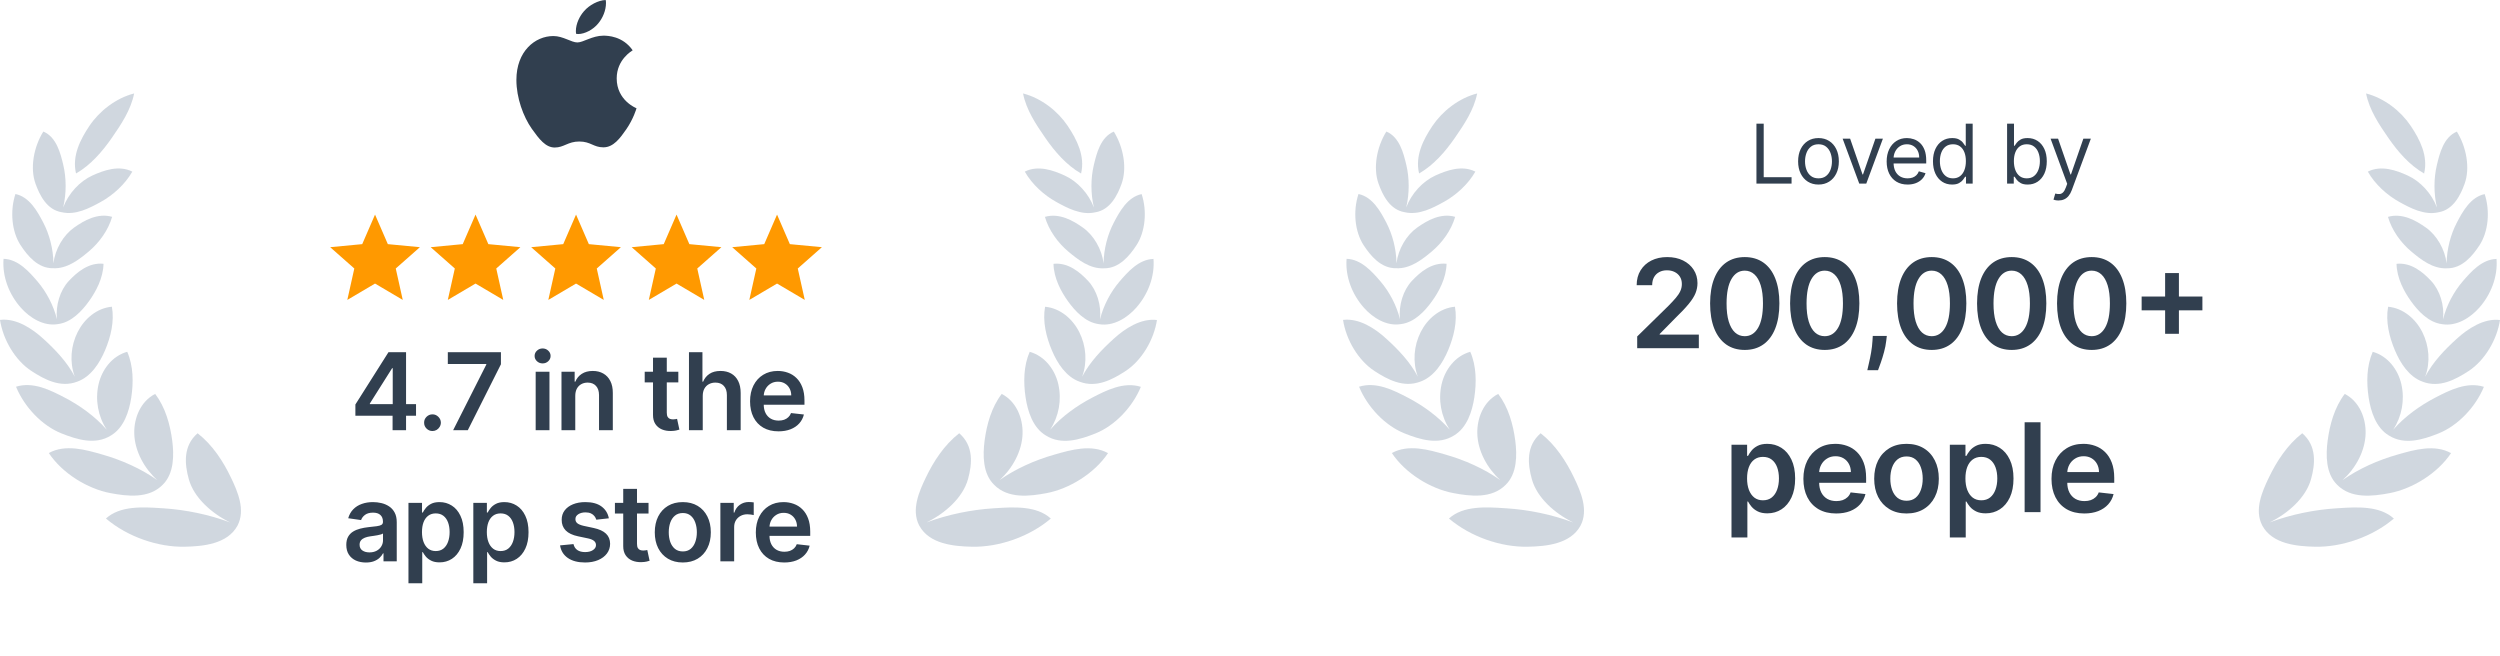
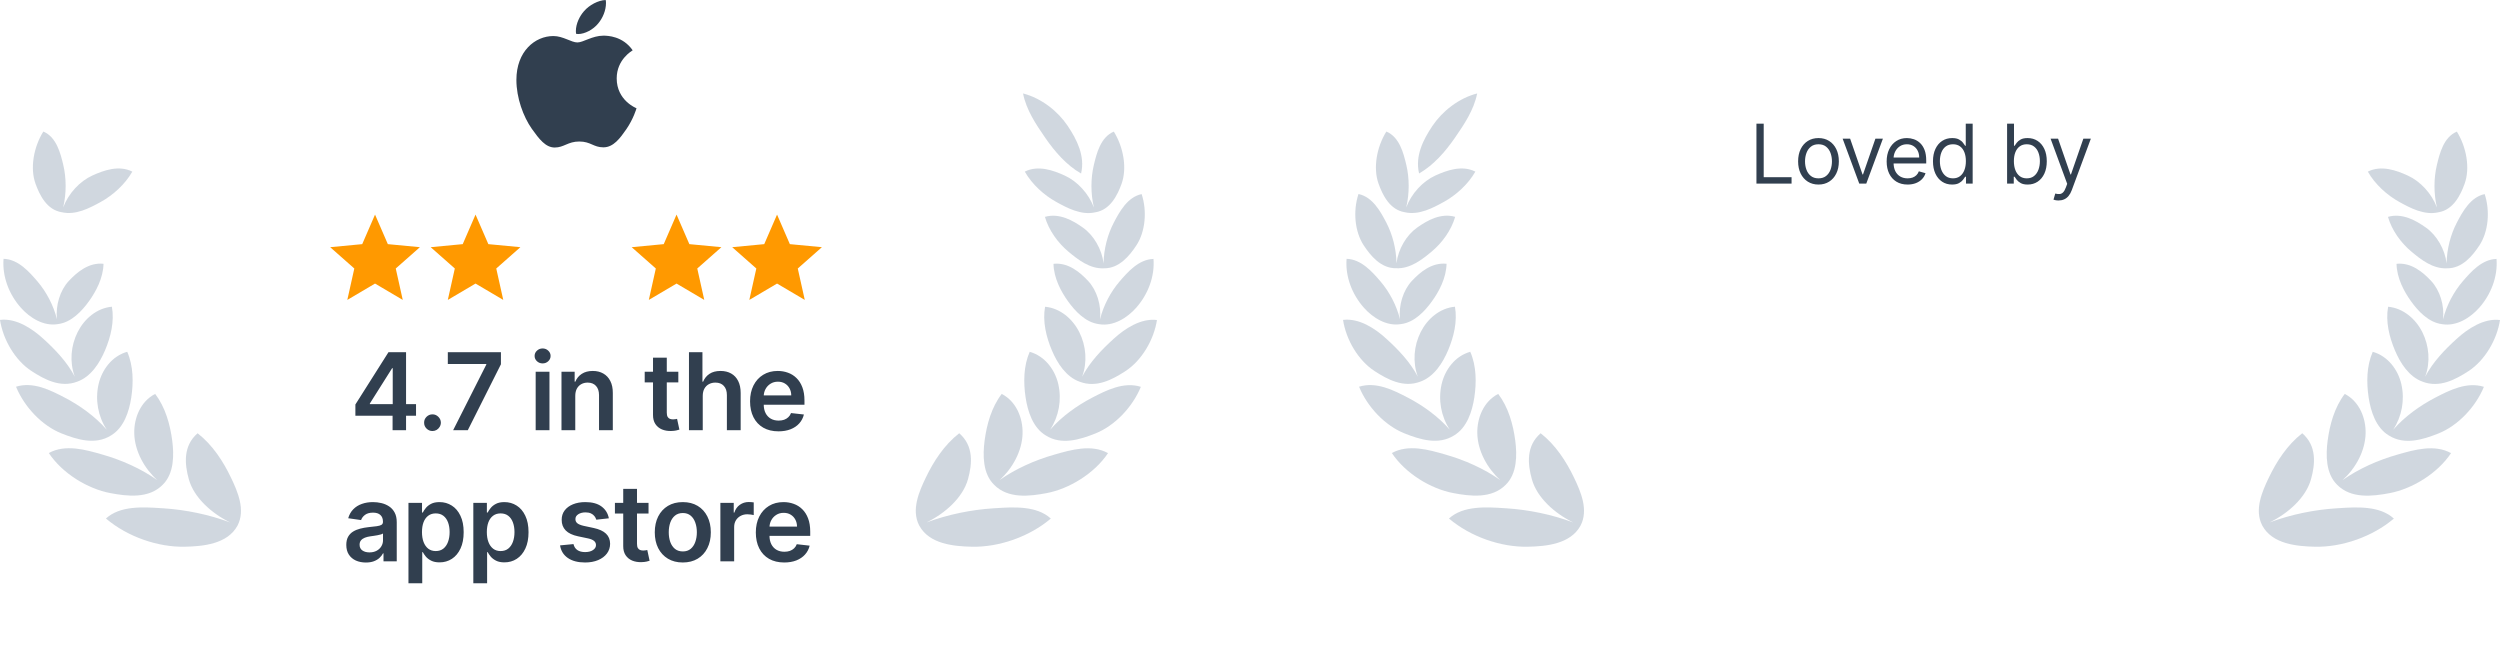
<svg xmlns="http://www.w3.org/2000/svg" width="305" height="80" viewBox="0 0 305 80" fill="none">
  <g opacity="0.48">
    <path d="M173.127 21.164C172.612 19.006 173.663 16.993 174.757 15.361C175.962 13.565 177.972 11.973 180.216 11.4C179.809 13.437 178.62 15.193 177.476 16.845C176.34 18.486 174.907 20.147 173.127 21.164Z" fill="#9DACBD" />
    <path d="M171.56 25.305C171.962 23.596 171.953 21.724 171.571 20.121C171.235 18.712 170.746 16.72 169.136 16.048C167.966 17.924 167.496 20.48 168.178 22.395C168.671 23.78 169.557 25.611 171.396 25.894C173.083 26.283 174.789 25.383 176.137 24.64C177.635 23.814 179.103 22.5 179.994 20.937C178.359 20.111 176.496 20.782 175.095 21.424C173.584 22.116 172.196 23.601 171.56 25.305Z" fill="#9DACBD" />
    <path d="M166.365 29.918C167.195 31.183 168.479 32.769 170.351 32.724C172.053 32.809 173.524 31.647 174.682 30.677C175.93 29.633 177.056 28.106 177.531 26.455C175.79 25.948 174.123 26.887 172.88 27.772C171.581 28.696 170.583 30.388 170.369 32.125C170.352 30.385 169.881 28.587 169.122 27.139C168.428 25.816 167.46 24.026 165.734 23.669C165.054 25.728 165.271 28.249 166.365 29.918Z" fill="#9DACBD" />
    <path d="M170.905 39.542C169.167 39.833 167.472 38.768 166.372 37.516C164.955 35.904 164.111 33.741 164.283 31.576C166.068 31.622 167.42 33.164 168.419 34.331C169.495 35.588 170.377 37.241 170.8 38.946C170.614 37.247 171.185 35.411 172.244 34.277C173.266 33.183 174.698 31.99 176.48 32.181C176.442 33.905 175.578 35.547 174.687 36.776C173.857 37.922 172.577 39.34 170.905 39.542Z" fill="#9DACBD" />
    <path d="M167.695 45.268C169.295 46.31 171.236 47.341 173.276 46.561C174.949 45.969 176.013 44.284 176.667 42.738C177.36 41.1 177.823 39.212 177.503 37.419C175.664 37.582 174.139 38.897 173.329 40.503C172.483 42.182 172.32 44.181 172.971 45.941C172.01 44.13 170.605 42.665 169.116 41.311C167.763 40.08 165.814 38.784 163.851 39.028C164.224 41.455 165.705 43.973 167.695 45.268Z" fill="#9DACBD" />
    <path d="M177.397 53.122C178.972 52.181 179.606 50.2 179.865 48.503C180.144 46.672 180.132 44.654 179.372 42.917C177.545 43.427 176.291 45.072 175.877 46.873C175.439 48.775 175.808 50.803 176.873 52.423C175.458 50.8 173.577 49.46 171.774 48.521C170.033 47.613 167.897 46.519 165.806 47.18C166.814 49.641 168.971 51.932 171.362 52.879C173.213 53.613 175.466 54.339 177.397 53.122Z" fill="#9DACBD" />
    <path d="M184.863 53.759C185.094 55.526 185.087 57.767 183.715 59.127C182.001 60.882 179.348 60.543 177.302 60.157C174.555 59.639 171.463 57.765 169.806 55.27C171.83 54.156 174.305 54.869 176.309 55.446L176.424 55.479C178.66 56.122 181.044 57.159 183.038 58.575C181.447 57.138 180.288 55.028 180.231 52.901C180.18 50.999 181.005 48.964 182.782 48.057C184.022 49.685 184.603 51.775 184.863 53.759Z" fill="#9DACBD" />
    <path d="M192.824 64.13C193.834 62.207 192.833 59.95 192.036 58.282C191.093 56.31 189.804 54.3 187.961 52.857C186.19 54.383 186.359 56.566 186.885 58.463C187.511 60.719 189.681 62.642 191.928 63.738C189.325 62.768 186.483 62.185 183.779 62.013L183.505 61.996C181.333 61.854 178.505 61.67 176.774 63.26C179.392 65.484 183.109 66.768 186.385 66.701C188.581 66.657 191.593 66.397 192.824 64.13Z" fill="#9DACBD" />
  </g>
  <path d="M214.286 22.4V15.088H215.172V21.615H218.571V22.4H214.286ZM221.855 22.515C221.36 22.515 220.926 22.397 220.552 22.161C220.181 21.925 219.89 21.596 219.681 21.172C219.474 20.748 219.37 20.253 219.37 19.687C219.37 19.115 219.474 18.617 219.681 18.191C219.89 17.764 220.181 17.433 220.552 17.198C220.926 16.962 221.36 16.844 221.855 16.844C222.35 16.844 222.784 16.962 223.155 17.198C223.529 17.433 223.819 17.764 224.026 18.191C224.236 18.617 224.34 19.115 224.34 19.687C224.34 20.253 224.236 20.748 224.026 21.172C223.819 21.596 223.529 21.925 223.155 22.161C222.784 22.397 222.35 22.515 221.855 22.515ZM221.855 21.758C222.231 21.758 222.541 21.661 222.784 21.468C223.026 21.276 223.206 21.022 223.323 20.708C223.439 20.394 223.498 20.053 223.498 19.687C223.498 19.32 223.439 18.979 223.323 18.662C223.206 18.345 223.026 18.089 222.784 17.894C222.541 17.699 222.231 17.601 221.855 17.601C221.479 17.601 221.17 17.699 220.927 17.894C220.684 18.089 220.504 18.345 220.388 18.662C220.271 18.979 220.213 19.32 220.213 19.687C220.213 20.053 220.271 20.394 220.388 20.708C220.504 21.022 220.684 21.276 220.927 21.468C221.17 21.661 221.479 21.758 221.855 21.758ZM229.714 16.916L227.686 22.4H226.829L224.801 16.916H225.715L227.229 21.286H227.286L228.8 16.916H229.714ZM232.728 22.515C232.2 22.515 231.744 22.398 231.361 22.165C230.98 21.929 230.686 21.601 230.479 21.179C230.274 20.756 230.172 20.263 230.172 19.701C230.172 19.139 230.274 18.644 230.479 18.215C230.686 17.785 230.974 17.449 231.343 17.209C231.714 16.966 232.148 16.844 232.643 16.844C232.928 16.844 233.211 16.892 233.489 16.987C233.768 17.082 234.021 17.237 234.25 17.451C234.478 17.663 234.66 17.944 234.796 18.294C234.932 18.644 234.999 19.075 234.999 19.587V19.944H230.772V19.215H234.142C234.142 18.906 234.081 18.63 233.957 18.387C233.835 18.144 233.662 17.953 233.435 17.812C233.212 17.672 232.947 17.601 232.643 17.601C232.307 17.601 232.017 17.685 231.772 17.851C231.529 18.015 231.342 18.23 231.211 18.494C231.08 18.758 231.015 19.041 231.015 19.344V19.829C231.015 20.244 231.086 20.595 231.229 20.883C231.374 21.169 231.575 21.386 231.832 21.536C232.089 21.684 232.388 21.758 232.728 21.758C232.95 21.758 233.15 21.727 233.328 21.665C233.509 21.601 233.665 21.505 233.796 21.379C233.927 21.251 234.028 21.091 234.1 20.901L234.914 21.129C234.828 21.405 234.684 21.648 234.482 21.858C234.279 22.065 234.029 22.227 233.732 22.343C233.434 22.457 233.1 22.515 232.728 22.515ZM238.151 22.515C237.694 22.515 237.291 22.399 236.941 22.168C236.591 21.935 236.317 21.607 236.119 21.183C235.922 20.757 235.823 20.253 235.823 19.672C235.823 19.096 235.922 18.596 236.119 18.173C236.317 17.749 236.592 17.422 236.944 17.191C237.297 16.96 237.704 16.844 238.166 16.844C238.523 16.844 238.805 16.904 239.012 17.023C239.221 17.14 239.381 17.273 239.49 17.423C239.602 17.57 239.689 17.692 239.751 17.787H239.822V15.088H240.665V22.4H239.851V21.558H239.751C239.689 21.658 239.601 21.784 239.487 21.936C239.372 22.086 239.209 22.221 238.997 22.34C238.786 22.456 238.504 22.515 238.151 22.515ZM238.265 21.758C238.604 21.758 238.889 21.67 239.122 21.493C239.356 21.315 239.533 21.069 239.655 20.754C239.776 20.438 239.837 20.072 239.837 19.658C239.837 19.249 239.777 18.89 239.658 18.583C239.539 18.274 239.363 18.033 239.13 17.862C238.896 17.688 238.608 17.601 238.265 17.601C237.908 17.601 237.611 17.693 237.373 17.876C237.137 18.057 236.96 18.304 236.841 18.615C236.724 18.925 236.666 19.272 236.666 19.658C236.666 20.049 236.725 20.403 236.844 20.722C236.966 21.039 237.144 21.291 237.38 21.479C237.618 21.665 237.913 21.758 238.265 21.758ZM244.865 22.4V15.088H245.708V17.787H245.78C245.841 17.692 245.927 17.57 246.037 17.423C246.149 17.273 246.308 17.14 246.515 17.023C246.725 16.904 247.008 16.844 247.365 16.844C247.827 16.844 248.234 16.96 248.586 17.191C248.938 17.422 249.213 17.749 249.411 18.173C249.609 18.596 249.707 19.096 249.707 19.672C249.707 20.253 249.609 20.757 249.411 21.183C249.213 21.607 248.94 21.935 248.59 22.168C248.24 22.399 247.836 22.515 247.379 22.515C247.027 22.515 246.745 22.456 246.533 22.34C246.321 22.221 246.158 22.086 246.044 21.936C245.93 21.784 245.841 21.658 245.78 21.558H245.68V22.4H244.865ZM245.694 19.658C245.694 20.072 245.755 20.438 245.876 20.754C245.997 21.069 246.175 21.315 246.408 21.493C246.641 21.67 246.927 21.758 247.265 21.758C247.617 21.758 247.911 21.665 248.147 21.479C248.385 21.291 248.564 21.039 248.683 20.722C248.804 20.403 248.865 20.049 248.865 19.658C248.865 19.272 248.805 18.925 248.686 18.615C248.57 18.304 248.392 18.057 248.154 17.876C247.918 17.693 247.622 17.601 247.265 17.601C246.922 17.601 246.634 17.688 246.401 17.862C246.168 18.033 245.991 18.274 245.872 18.583C245.753 18.89 245.694 19.249 245.694 19.658ZM251.142 24.457C250.999 24.457 250.871 24.445 250.76 24.421C250.648 24.4 250.57 24.379 250.527 24.357L250.742 23.614C250.946 23.667 251.127 23.686 251.284 23.672C251.442 23.657 251.581 23.587 251.702 23.461C251.826 23.337 251.939 23.136 252.041 22.857L252.199 22.429L250.17 16.916H251.085L252.599 21.286H252.656L254.17 16.916H255.084L252.756 23.2C252.651 23.483 252.521 23.718 252.366 23.904C252.212 24.092 252.032 24.231 251.827 24.321C251.625 24.412 251.396 24.457 251.142 24.457Z" fill="#313F4F" />
-   <path d="M199.738 42.483V41.048L203.547 37.315C203.911 36.947 204.214 36.62 204.457 36.334C204.7 36.049 204.882 35.772 205.003 35.504C205.125 35.236 205.186 34.951 205.186 34.647C205.186 34.301 205.107 34.005 204.95 33.758C204.793 33.508 204.577 33.315 204.302 33.18C204.027 33.044 203.714 32.976 203.364 32.976C203.004 32.976 202.688 33.051 202.416 33.201C202.145 33.347 201.934 33.556 201.784 33.828C201.638 34.099 201.565 34.422 201.565 34.797H199.674C199.674 34.101 199.833 33.496 200.151 32.981C200.469 32.467 200.906 32.069 201.463 31.787C202.024 31.505 202.666 31.364 203.391 31.364C204.127 31.364 204.773 31.501 205.33 31.776C205.887 32.051 206.319 32.428 206.626 32.907C206.937 33.385 207.092 33.931 207.092 34.545C207.092 34.956 207.014 35.36 206.857 35.756C206.7 36.152 206.423 36.592 206.026 37.074C205.634 37.556 205.082 38.139 204.371 38.825L202.481 40.748V40.823H207.258V42.483H199.738ZM212.859 42.692C211.977 42.692 211.22 42.469 210.588 42.023C209.96 41.573 209.476 40.925 209.137 40.078C208.801 39.228 208.633 38.205 208.633 37.009C208.637 35.813 208.806 34.795 209.142 33.956C209.481 33.114 209.965 32.471 210.593 32.028C211.225 31.585 211.981 31.364 212.859 31.364C213.737 31.364 214.493 31.585 215.125 32.028C215.757 32.471 216.241 33.114 216.576 33.956C216.915 34.799 217.085 35.817 217.085 37.009C217.085 38.209 216.915 39.234 216.576 40.084C216.241 40.93 215.757 41.576 215.125 42.023C214.496 42.469 213.741 42.692 212.859 42.692ZM212.859 41.016C213.545 41.016 214.086 40.678 214.482 40.003C214.882 39.325 215.082 38.327 215.082 37.009C215.082 36.138 214.991 35.406 214.809 34.813C214.627 34.221 214.369 33.774 214.037 33.474C213.705 33.171 213.313 33.019 212.859 33.019C212.177 33.019 211.638 33.358 211.242 34.037C210.845 34.712 210.645 35.702 210.642 37.009C210.638 37.884 210.726 38.62 210.904 39.216C211.086 39.812 211.343 40.262 211.675 40.566C212.007 40.866 212.402 41.016 212.859 41.016ZM222.617 42.692C221.736 42.692 220.979 42.469 220.347 42.023C219.718 41.573 219.234 40.925 218.895 40.078C218.559 39.228 218.392 38.205 218.392 37.009C218.395 35.813 218.565 34.795 218.9 33.956C219.24 33.114 219.723 32.471 220.352 32.028C220.984 31.585 221.739 31.364 222.617 31.364C223.496 31.364 224.251 31.585 224.883 32.028C225.515 32.471 225.999 33.114 226.335 33.956C226.674 34.799 226.843 35.817 226.843 37.009C226.843 38.209 226.674 39.234 226.335 40.084C225.999 40.93 225.515 41.576 224.883 42.023C224.255 42.469 223.499 42.692 222.617 42.692ZM222.617 41.016C223.303 41.016 223.844 40.678 224.24 40.003C224.64 39.325 224.84 38.327 224.84 37.009C224.84 36.138 224.749 35.406 224.567 34.813C224.385 34.221 224.128 33.774 223.796 33.474C223.464 33.171 223.071 33.019 222.617 33.019C221.935 33.019 221.396 33.358 221 34.037C220.604 34.712 220.404 35.702 220.4 37.009C220.396 37.884 220.484 38.62 220.663 39.216C220.845 39.812 221.102 40.262 221.434 40.566C221.766 40.866 222.16 41.016 222.617 41.016ZM230.192 40.983L230.122 41.573C230.072 42.023 229.983 42.48 229.855 42.944C229.73 43.411 229.597 43.842 229.458 44.235C229.319 44.627 229.206 44.936 229.121 45.161H227.814C227.864 44.943 227.932 44.647 228.017 44.272C228.107 43.897 228.192 43.476 228.274 43.008C228.357 42.54 228.412 42.065 228.441 41.583L228.478 40.983H230.192ZM235.668 42.692C234.786 42.692 234.029 42.469 233.397 42.023C232.769 41.573 232.285 40.925 231.946 40.078C231.61 39.228 231.442 38.205 231.442 37.009C231.446 35.813 231.615 34.795 231.951 33.956C232.29 33.114 232.774 32.471 233.403 32.028C234.035 31.585 234.79 31.364 235.668 31.364C236.547 31.364 237.302 31.585 237.934 32.028C238.566 32.471 239.05 33.114 239.385 33.956C239.724 34.799 239.894 35.817 239.894 37.009C239.894 38.209 239.724 39.234 239.385 40.084C239.05 40.93 238.566 41.576 237.934 42.023C237.305 42.469 236.55 42.692 235.668 42.692ZM235.668 41.016C236.354 41.016 236.895 40.678 237.291 40.003C237.691 39.325 237.891 38.327 237.891 37.009C237.891 36.138 237.8 35.406 237.618 34.813C237.436 34.221 237.179 33.774 236.846 33.474C236.514 33.171 236.122 33.019 235.668 33.019C234.986 33.019 234.447 33.358 234.051 34.037C233.654 34.712 233.454 35.702 233.451 37.009C233.447 37.884 233.535 38.62 233.713 39.216C233.895 39.812 234.152 40.262 234.484 40.566C234.817 40.866 235.211 41.016 235.668 41.016ZM245.427 42.692C244.545 42.692 243.788 42.469 243.156 42.023C242.527 41.573 242.043 40.925 241.704 40.078C241.368 39.228 241.201 38.205 241.201 37.009C241.204 35.813 241.374 34.795 241.709 33.956C242.049 33.114 242.532 32.471 243.161 32.028C243.793 31.585 244.548 31.364 245.427 31.364C246.305 31.364 247.06 31.585 247.692 32.028C248.324 32.471 248.808 33.114 249.144 33.956C249.483 34.799 249.652 35.817 249.652 37.009C249.652 38.209 249.483 39.234 249.144 40.084C248.808 40.93 248.324 41.576 247.692 42.023C247.064 42.469 246.309 42.692 245.427 42.692ZM245.427 41.016C246.112 41.016 246.653 40.678 247.049 40.003C247.449 39.325 247.649 38.327 247.649 37.009C247.649 36.138 247.558 35.406 247.376 34.813C247.194 34.221 246.937 33.774 246.605 33.474C246.273 33.171 245.88 33.019 245.427 33.019C244.745 33.019 244.205 33.358 243.809 34.037C243.413 34.712 243.213 35.702 243.209 37.009C243.206 37.884 243.293 38.62 243.472 39.216C243.654 39.812 243.911 40.262 244.243 40.566C244.575 40.866 244.969 41.016 245.427 41.016ZM255.185 42.692C254.303 42.692 253.546 42.469 252.914 42.023C252.286 41.573 251.802 40.925 251.462 40.078C251.127 39.228 250.959 38.205 250.959 37.009C250.963 35.813 251.132 34.795 251.468 33.956C251.807 33.114 252.291 32.471 252.919 32.028C253.551 31.585 254.307 31.364 255.185 31.364C256.063 31.364 256.819 31.585 257.451 32.028C258.083 32.471 258.566 33.114 258.902 33.956C259.241 34.799 259.411 35.817 259.411 37.009C259.411 38.209 259.241 39.234 258.902 40.084C258.566 40.93 258.083 41.576 257.451 42.023C256.822 42.469 256.067 42.692 255.185 42.692ZM255.185 41.016C255.871 41.016 256.411 40.678 256.808 40.003C257.208 39.325 257.408 38.327 257.408 37.009C257.408 36.138 257.317 35.406 257.135 34.813C256.952 34.221 256.695 33.774 256.363 33.474C256.031 33.171 255.638 33.019 255.185 33.019C254.503 33.019 253.964 33.358 253.567 34.037C253.171 34.712 252.971 35.702 252.968 37.009C252.964 37.884 253.051 38.62 253.23 39.216C253.412 39.812 253.669 40.262 254.001 40.566C254.333 40.866 254.728 41.016 255.185 41.016ZM264.145 40.726V33.313H265.827V40.726H264.145ZM261.28 37.861V36.179H268.693V37.861H261.28ZM211.242 65.568V54.256H213.148V55.617H213.261C213.361 55.417 213.502 55.204 213.684 54.979C213.866 54.751 214.112 54.556 214.423 54.395C214.734 54.231 215.13 54.149 215.612 54.149C216.248 54.149 216.821 54.312 217.331 54.636C217.846 54.958 218.253 55.435 218.553 56.067C218.856 56.695 219.008 57.466 219.008 58.38C219.008 59.284 218.86 60.051 218.563 60.684C218.267 61.316 217.863 61.798 217.353 62.13C216.842 62.462 216.264 62.628 215.617 62.628C215.146 62.628 214.755 62.549 214.444 62.392C214.134 62.235 213.884 62.046 213.695 61.824C213.509 61.599 213.364 61.387 213.261 61.187H213.18V65.568H211.242ZM213.143 58.37C213.143 58.902 213.218 59.368 213.368 59.768C213.521 60.167 213.741 60.48 214.027 60.705C214.316 60.926 214.666 61.037 215.076 61.037C215.505 61.037 215.864 60.923 216.153 60.694C216.442 60.462 216.66 60.146 216.807 59.746C216.956 59.343 217.031 58.884 217.031 58.37C217.031 57.859 216.958 57.406 216.812 57.009C216.665 56.613 216.448 56.302 216.158 56.077C215.869 55.852 215.509 55.74 215.076 55.74C214.662 55.74 214.311 55.849 214.021 56.067C213.732 56.284 213.513 56.59 213.363 56.983C213.216 57.375 213.143 57.838 213.143 58.37ZM224.009 62.644C223.184 62.644 222.472 62.472 221.872 62.13C221.275 61.783 220.816 61.294 220.495 60.662C220.174 60.026 220.013 59.278 220.013 58.418C220.013 57.572 220.174 56.829 220.495 56.19C220.82 55.547 221.274 55.047 221.856 54.69C222.438 54.329 223.121 54.149 223.907 54.149C224.414 54.149 224.892 54.231 225.342 54.395C225.796 54.556 226.196 54.806 226.542 55.145C226.892 55.484 227.167 55.917 227.367 56.441C227.567 56.963 227.667 57.584 227.667 58.305V58.9H220.924V57.593H225.808C225.805 57.222 225.724 56.891 225.567 56.602C225.41 56.309 225.191 56.079 224.909 55.911C224.63 55.743 224.305 55.66 223.934 55.66C223.537 55.66 223.189 55.756 222.889 55.949C222.589 56.138 222.355 56.388 222.188 56.699C222.023 57.006 221.939 57.343 221.936 57.711V58.852C221.936 59.33 222.023 59.741 222.198 60.084C222.373 60.423 222.618 60.684 222.932 60.866C223.246 61.044 223.614 61.133 224.036 61.133C224.318 61.133 224.573 61.094 224.801 61.016C225.03 60.934 225.228 60.814 225.396 60.657C225.564 60.5 225.691 60.305 225.776 60.073L227.587 60.276C227.472 60.755 227.255 61.173 226.933 61.53C226.615 61.883 226.208 62.158 225.712 62.355C225.216 62.547 224.648 62.644 224.009 62.644ZM232.594 62.644C231.791 62.644 231.094 62.467 230.505 62.114C229.916 61.76 229.459 61.266 229.134 60.63C228.813 59.994 228.652 59.252 228.652 58.402C228.652 57.552 228.813 56.807 229.134 56.168C229.459 55.529 229.916 55.033 230.505 54.679C231.094 54.326 231.791 54.149 232.594 54.149C233.398 54.149 234.094 54.326 234.683 54.679C235.272 55.033 235.727 55.529 236.049 56.168C236.374 56.807 236.536 57.552 236.536 58.402C236.536 59.252 236.374 59.994 236.049 60.63C235.727 61.266 235.272 61.76 234.683 62.114C234.094 62.467 233.398 62.644 232.594 62.644ZM232.605 61.091C233.04 61.091 233.405 60.971 233.697 60.732C233.99 60.489 234.208 60.164 234.351 59.757C234.497 59.35 234.571 58.896 234.571 58.397C234.571 57.893 234.497 57.438 234.351 57.031C234.208 56.62 233.99 56.293 233.697 56.05C233.405 55.808 233.04 55.686 232.605 55.686C232.159 55.686 231.787 55.808 231.491 56.05C231.198 56.293 230.978 56.62 230.832 57.031C230.689 57.438 230.618 57.893 230.618 58.397C230.618 58.896 230.689 59.35 230.832 59.757C230.978 60.164 231.198 60.489 231.491 60.732C231.787 60.971 232.159 61.091 232.605 61.091ZM237.88 65.568V54.256H239.787V55.617H239.899C239.999 55.417 240.14 55.204 240.323 54.979C240.505 54.751 240.751 54.556 241.062 54.395C241.372 54.231 241.769 54.149 242.251 54.149C242.886 54.149 243.459 54.312 243.97 54.636C244.484 54.958 244.891 55.435 245.191 56.067C245.495 56.695 245.647 57.466 245.647 58.38C245.647 59.284 245.498 60.051 245.202 60.684C244.906 61.316 244.502 61.798 243.991 62.13C243.481 62.462 242.902 62.628 242.256 62.628C241.785 62.628 241.394 62.549 241.083 62.392C240.772 62.235 240.523 62.046 240.333 61.824C240.148 61.599 240.003 61.387 239.899 61.187H239.819V65.568H237.88ZM239.782 58.37C239.782 58.902 239.857 59.368 240.007 59.768C240.16 60.167 240.38 60.48 240.665 60.705C240.955 60.926 241.305 61.037 241.715 61.037C242.144 61.037 242.503 60.923 242.792 60.694C243.081 60.462 243.299 60.146 243.445 59.746C243.595 59.343 243.67 58.884 243.67 58.37C243.67 57.859 243.597 57.406 243.451 57.009C243.304 56.613 243.086 56.302 242.797 56.077C242.508 55.852 242.147 55.74 241.715 55.74C241.301 55.74 240.949 55.849 240.66 56.067C240.371 56.284 240.151 56.59 240.001 56.983C239.855 57.375 239.782 57.838 239.782 58.37ZM248.944 51.514V62.483H247.005V51.514H248.944ZM254.278 62.644C253.454 62.644 252.741 62.472 252.141 62.13C251.545 61.783 251.086 61.294 250.765 60.662C250.443 60.026 250.283 59.278 250.283 58.418C250.283 57.572 250.443 56.829 250.765 56.19C251.09 55.547 251.543 55.047 252.125 54.69C252.707 54.329 253.391 54.149 254.177 54.149C254.684 54.149 255.162 54.231 255.612 54.395C256.066 54.556 256.466 54.806 256.812 55.145C257.162 55.484 257.437 55.917 257.637 56.441C257.837 56.963 257.937 57.584 257.937 58.305V58.9H251.193V57.593H256.078C256.075 57.222 255.994 56.891 255.837 56.602C255.68 56.309 255.46 56.079 255.178 55.911C254.9 55.743 254.575 55.66 254.203 55.66C253.807 55.66 253.459 55.756 253.159 55.949C252.859 56.138 252.625 56.388 252.457 56.699C252.293 57.006 252.209 57.343 252.206 57.711V58.852C252.206 59.33 252.293 59.741 252.468 60.084C252.643 60.423 252.888 60.684 253.202 60.866C253.516 61.044 253.884 61.133 254.305 61.133C254.587 61.133 254.843 61.094 255.071 61.016C255.3 60.934 255.498 60.814 255.666 60.657C255.833 60.5 255.96 60.305 256.046 60.073L257.856 60.276C257.742 60.755 257.524 61.173 257.203 61.53C256.885 61.883 256.478 62.158 255.982 62.355C255.485 62.547 254.918 62.644 254.278 62.644Z" fill="#313F4F" />
  <g opacity="0.48">
-     <path d="M294.116 15.366C295.208 16.998 296.257 19.012 295.741 21.171C293.962 20.152 292.53 18.489 291.395 16.848C290.253 15.195 289.066 13.437 288.659 11.4C290.904 11.975 292.913 13.568 294.116 15.366Z" fill="#9DACBD" />
    <path d="M297.304 25.314C296.67 23.609 295.283 22.122 293.773 21.428C292.371 20.785 290.509 20.114 288.873 20.938C289.763 22.501 291.229 23.817 292.727 24.644C294.073 25.388 295.778 26.289 297.466 25.902C299.305 25.62 300.194 23.789 300.689 22.404C301.373 20.49 300.905 17.934 299.737 16.056C298.126 16.727 297.635 18.719 297.299 20.128C296.914 21.732 296.904 23.604 297.304 25.314Z" fill="#9DACBD" />
    <path d="M295.982 27.779C297.279 28.704 298.274 30.395 298.488 32.131C298.507 30.391 298.98 28.595 299.74 27.149C300.435 25.825 301.405 24.037 303.132 23.68C303.809 25.741 303.59 28.261 302.494 29.929C301.665 31.193 300.381 32.775 298.512 32.733C296.807 32.82 295.335 31.655 294.176 30.683C292.929 29.638 291.805 28.11 291.332 26.458C293.073 25.953 294.739 26.893 295.982 27.779Z" fill="#9DACBD" />
    <path d="M298.049 38.962C298.239 37.261 297.67 35.421 296.61 34.285C295.589 33.189 294.158 31.995 292.376 32.185C292.412 33.909 293.274 35.552 294.165 36.782C294.994 37.928 296.271 39.346 297.943 39.55C299.681 39.845 301.378 38.781 302.481 37.528C303.899 35.917 304.744 33.755 304.576 31.59C302.79 31.634 301.437 33.176 300.436 34.342C299.357 35.599 298.473 37.254 298.049 38.962Z" fill="#9DACBD" />
    <path d="M295.52 40.511C296.365 42.191 296.526 44.19 295.873 45.95C296.835 44.139 298.243 42.674 299.732 41.321C301.086 40.092 303.037 38.797 305 39.042C304.625 41.469 303.141 43.986 301.15 45.28C299.55 46.319 297.611 47.349 295.574 46.571C293.898 45.98 292.834 44.292 292.18 42.744C291.488 41.105 291.026 39.216 291.349 37.423C293.187 37.587 294.712 38.904 295.52 40.511Z" fill="#9DACBD" />
    <path d="M291.968 52.426C293.031 50.807 293.402 48.781 292.967 46.879C292.555 45.077 291.302 43.432 289.474 42.92C288.713 44.656 288.7 46.675 288.976 48.506C289.234 50.2 289.864 52.177 291.429 53.122C293.363 54.348 295.621 53.623 297.475 52.889C299.867 51.943 302.026 49.654 303.036 47.193C300.946 46.531 298.809 47.624 297.067 48.53C295.265 49.468 293.383 50.805 291.968 52.426Z" fill="#9DACBD" />
    <path d="M283.972 53.76C283.74 55.526 283.744 57.767 285.115 59.128C286.827 60.884 289.481 60.548 291.528 60.163C294.276 59.646 297.37 57.775 299.029 55.281C297.007 54.165 294.53 54.876 292.526 55.452L292.41 55.485C290.173 56.126 287.789 57.161 285.794 58.575C287.387 57.139 288.547 55.03 288.605 52.904C288.658 51.002 287.834 48.966 286.059 48.058C284.816 49.685 284.234 51.775 283.972 53.76Z" fill="#9DACBD" />
    <path d="M282.437 66.701C280.242 66.655 277.229 66.393 276.001 64.124L275.984 64.093C275.003 62.176 276 59.935 276.794 58.277C277.739 56.305 279.03 54.296 280.874 52.855C282.644 54.382 282.473 56.565 281.945 58.462C281.317 60.717 279.145 62.639 276.897 63.733C279.5 62.765 282.343 62.185 285.047 62.014L285.322 61.997C287.495 61.857 290.323 61.675 292.052 63.266C289.433 65.489 285.714 66.77 282.437 66.701Z" fill="#9DACBD" />
  </g>
  <g opacity="0.48">
-     <path d="M9.276 21.164C8.762 19.006 9.812 16.993 10.907 15.361C12.111 13.565 14.121 11.973 16.366 11.4C15.958 13.437 14.77 15.193 13.626 16.845C12.489 18.486 11.056 20.147 9.276 21.164Z" fill="#9DACBD" />
    <path d="M7.71 25.305C8.111 23.596 8.102 21.724 7.72 20.121C7.384 18.712 6.895 16.72 5.286 16.048C4.116 17.924 3.645 20.48 4.327 22.395C4.82 23.78 5.707 25.611 7.546 25.894C9.233 26.283 10.939 25.383 12.286 24.64C13.785 23.814 15.252 22.5 16.144 20.937C14.508 20.111 12.645 20.782 11.244 21.424C9.733 22.116 8.346 23.601 7.71 25.305Z" fill="#9DACBD" />
-     <path d="M2.515 29.918C3.344 31.183 4.628 32.769 6.5 32.724C8.203 32.809 9.673 31.647 10.832 30.677C12.079 29.633 13.205 28.106 13.68 26.455C11.939 25.948 10.272 26.887 9.029 27.772C7.731 28.696 6.732 30.388 6.518 32.125C6.502 30.385 6.031 28.587 5.271 27.139C4.577 25.816 3.61 24.026 1.883 23.669C1.203 25.728 1.42 28.249 2.515 29.918Z" fill="#9DACBD" />
    <path d="M7.054 39.542C5.316 39.833 3.622 38.768 2.521 37.516C1.104 35.904 0.261 33.741 0.433 31.576C2.218 31.622 3.569 33.164 4.569 34.331C5.645 35.588 6.526 37.241 6.949 38.946C6.763 37.247 7.334 35.411 8.393 34.277C9.416 33.183 10.848 31.99 12.63 32.181C12.591 33.905 11.727 35.547 10.836 36.776C10.006 37.922 8.727 39.34 7.054 39.542Z" fill="#9DACBD" />
    <path d="M3.844 45.268C5.445 46.31 7.385 47.341 9.425 46.561C11.098 45.969 12.162 44.284 12.816 42.738C13.51 41.1 13.973 39.212 13.652 37.419C11.813 37.582 10.289 38.897 9.479 40.503C8.632 42.182 8.47 44.181 9.12 45.941C8.159 44.13 6.754 42.665 5.266 41.311C3.912 40.08 1.963 38.784 0 39.028C0.374 41.455 1.855 43.973 3.844 45.268Z" fill="#9DACBD" />
    <path d="M13.547 53.122C15.121 52.181 15.755 50.2 16.014 48.503C16.293 46.672 16.281 44.654 15.521 42.917C13.694 43.427 12.44 45.072 12.026 46.873C11.589 48.775 11.958 50.803 13.022 52.423C11.607 50.8 9.726 49.46 7.924 48.521C6.183 47.613 4.047 46.519 1.956 47.18C2.964 49.641 5.121 51.932 7.511 52.879C9.363 53.613 11.615 54.339 13.547 53.122Z" fill="#9DACBD" />
    <path d="M21.012 53.759C21.243 55.526 21.237 57.767 19.865 59.127C18.151 60.882 15.498 60.543 13.452 60.157C10.705 59.639 7.612 57.765 5.955 55.27C7.979 54.156 10.455 54.869 12.459 55.446L12.573 55.479C14.81 56.122 17.193 57.159 19.187 58.575C17.596 57.138 16.437 55.028 16.38 52.901C16.329 50.999 17.155 48.964 18.931 48.057C20.172 49.685 20.753 51.775 21.012 53.759Z" fill="#9DACBD" />
    <path d="M28.973 64.13C29.983 62.207 28.983 59.95 28.185 58.282C27.242 56.31 25.954 54.3 24.11 52.857C22.34 54.383 22.508 56.566 23.034 58.463C23.66 60.719 25.83 62.642 28.077 63.738C25.475 62.768 22.633 62.185 19.929 62.013L19.655 61.996C17.483 61.854 14.655 61.67 12.924 63.26C15.541 65.484 19.258 66.768 22.535 66.701C24.73 66.657 27.743 66.397 28.973 64.13Z" fill="#9DACBD" />
  </g>
  <path d="M43.357 50.718V49.348L47.393 42.97H48.536V44.921H47.839L45.122 49.227V49.301H50.756V50.718H43.357ZM47.895 52.483V50.3L47.913 49.687V42.97H49.539V52.483H47.895ZM52.764 52.585C52.483 52.585 52.241 52.486 52.04 52.288C51.839 52.09 51.739 51.848 51.743 51.563C51.739 51.285 51.839 51.046 52.04 50.848C52.241 50.65 52.483 50.551 52.764 50.551C53.037 50.551 53.274 50.65 53.475 50.848C53.68 51.046 53.783 51.285 53.786 51.563C53.783 51.752 53.734 51.924 53.638 52.079C53.545 52.234 53.421 52.358 53.266 52.451C53.114 52.54 52.947 52.585 52.764 52.585ZM55.284 52.483L59.33 44.475V44.41H54.634V42.97H61.113V44.443L57.072 52.483H55.284ZM65.352 52.483V45.349H67.034V52.483H65.352ZM66.198 44.336C65.931 44.336 65.702 44.248 65.51 44.071C65.318 43.892 65.222 43.676 65.222 43.426C65.222 43.172 65.318 42.956 65.51 42.78C65.702 42.6 65.931 42.511 66.198 42.511C66.467 42.511 66.696 42.6 66.885 42.78C67.077 42.956 67.173 43.172 67.173 43.426C67.173 43.676 67.077 43.892 66.885 44.071C66.696 44.248 66.467 44.336 66.198 44.336ZM70.183 48.303V52.483H68.501V45.349H70.108V46.561H70.192C70.356 46.161 70.618 45.844 70.977 45.609C71.339 45.373 71.787 45.256 72.319 45.256C72.812 45.256 73.241 45.361 73.606 45.572C73.975 45.782 74.259 46.087 74.461 46.487C74.665 46.886 74.766 47.371 74.763 47.941V52.483H73.081V48.201C73.081 47.724 72.957 47.351 72.71 47.081C72.465 46.812 72.126 46.677 71.692 46.677C71.398 46.677 71.136 46.742 70.907 46.872C70.681 46.999 70.503 47.183 70.373 47.425C70.246 47.666 70.183 47.959 70.183 48.303ZM82.756 45.349V46.649H78.654V45.349H82.756ZM79.667 43.639H81.348V50.337C81.348 50.563 81.382 50.737 81.451 50.857C81.522 50.975 81.615 51.056 81.729 51.099C81.844 51.142 81.971 51.164 82.11 51.164C82.215 51.164 82.311 51.156 82.398 51.141C82.488 51.125 82.556 51.111 82.603 51.099L82.886 52.413C82.796 52.444 82.668 52.478 82.5 52.516C82.336 52.553 82.135 52.575 81.897 52.581C81.475 52.593 81.096 52.53 80.758 52.39C80.421 52.248 80.153 52.028 79.955 51.731C79.76 51.433 79.664 51.062 79.667 50.616V43.639ZM85.735 48.303V52.483H84.054V42.97H85.698V46.561H85.782C85.949 46.158 86.207 45.841 86.557 45.609C86.91 45.373 87.359 45.256 87.904 45.256C88.4 45.256 88.832 45.359 89.2 45.567C89.569 45.774 89.854 46.078 90.055 46.477C90.259 46.877 90.361 47.364 90.361 47.941V52.483H88.68V48.201C88.68 47.721 88.556 47.347 88.308 47.081C88.064 46.812 87.72 46.677 87.277 46.677C86.98 46.677 86.714 46.742 86.478 46.872C86.246 46.999 86.063 47.183 85.93 47.425C85.8 47.666 85.735 47.959 85.735 48.303ZM94.972 52.623C94.257 52.623 93.639 52.474 93.119 52.177C92.602 51.876 92.204 51.452 91.925 50.904C91.647 50.353 91.507 49.704 91.507 48.958C91.507 48.224 91.647 47.58 91.925 47.025C92.207 46.468 92.6 46.035 93.105 45.725C93.61 45.412 94.203 45.256 94.884 45.256C95.324 45.256 95.739 45.327 96.129 45.469C96.522 45.609 96.869 45.825 97.169 46.12C97.473 46.414 97.711 46.788 97.885 47.244C98.058 47.696 98.145 48.235 98.145 48.86V49.376H92.297V48.242H96.533C96.53 47.92 96.46 47.634 96.324 47.383C96.188 47.129 95.997 46.929 95.753 46.784C95.511 46.638 95.229 46.566 94.907 46.566C94.564 46.566 94.262 46.649 94.001 46.816C93.741 46.98 93.539 47.197 93.393 47.467C93.251 47.733 93.178 48.026 93.175 48.345V49.334C93.175 49.749 93.251 50.105 93.402 50.402C93.554 50.696 93.766 50.922 94.039 51.08C94.311 51.235 94.63 51.313 94.996 51.313C95.24 51.313 95.462 51.279 95.66 51.211C95.858 51.139 96.03 51.035 96.175 50.899C96.321 50.763 96.431 50.594 96.505 50.393L98.075 50.569C97.976 50.984 97.787 51.347 97.508 51.656C97.233 51.963 96.88 52.201 96.449 52.372C96.019 52.539 95.527 52.623 94.972 52.623ZM44.636 68.627C44.184 68.627 43.777 68.547 43.414 68.386C43.055 68.222 42.77 67.98 42.56 67.661C42.352 67.342 42.248 66.949 42.248 66.481C42.248 66.079 42.323 65.746 42.471 65.483C42.62 65.219 42.823 65.009 43.08 64.851C43.337 64.693 43.627 64.574 43.949 64.493C44.274 64.41 44.61 64.349 44.956 64.312C45.374 64.269 45.714 64.23 45.974 64.196C46.234 64.159 46.423 64.103 46.54 64.029C46.661 63.951 46.721 63.832 46.721 63.671V63.643C46.721 63.293 46.618 63.022 46.41 62.83C46.203 62.638 45.904 62.542 45.514 62.542C45.102 62.542 44.775 62.632 44.534 62.812C44.295 62.991 44.134 63.203 44.051 63.448L42.481 63.225C42.605 62.792 42.809 62.429 43.094 62.138C43.379 61.844 43.727 61.624 44.139 61.479C44.551 61.33 45.006 61.256 45.505 61.256C45.848 61.256 46.191 61.296 46.531 61.377C46.872 61.457 47.183 61.59 47.465 61.776C47.746 61.959 47.972 62.208 48.143 62.524C48.316 62.84 48.403 63.234 48.403 63.708V68.483H46.787V67.503H46.731C46.629 67.701 46.485 67.887 46.299 68.061C46.116 68.231 45.885 68.369 45.607 68.474C45.331 68.576 45.008 68.627 44.636 68.627ZM45.073 67.392C45.41 67.392 45.703 67.325 45.95 67.192C46.198 67.056 46.389 66.876 46.522 66.653C46.658 66.43 46.726 66.187 46.726 65.924V65.083C46.673 65.126 46.584 65.167 46.457 65.204C46.333 65.241 46.194 65.273 46.039 65.301C45.884 65.329 45.731 65.354 45.579 65.376C45.427 65.397 45.295 65.416 45.184 65.431C44.933 65.466 44.709 65.521 44.511 65.599C44.312 65.676 44.156 65.784 44.041 65.924C43.927 66.06 43.87 66.237 43.87 66.453C43.87 66.763 43.983 66.997 44.209 67.155C44.435 67.313 44.723 67.392 45.073 67.392ZM49.832 71.159V61.349H51.486V62.528H51.583C51.67 62.355 51.792 62.171 51.95 61.976C52.108 61.778 52.322 61.609 52.591 61.469C52.861 61.327 53.204 61.256 53.622 61.256C54.173 61.256 54.67 61.397 55.113 61.678C55.559 61.957 55.912 62.37 56.172 62.919C56.436 63.464 56.567 64.132 56.567 64.925C56.567 65.709 56.439 66.374 56.182 66.922C55.925 67.471 55.575 67.889 55.132 68.177C54.689 68.465 54.188 68.609 53.627 68.609C53.218 68.609 52.879 68.54 52.61 68.404C52.34 68.268 52.124 68.104 51.959 67.912C51.798 67.717 51.673 67.532 51.583 67.359H51.514V71.159H49.832ZM51.481 64.916C51.481 65.377 51.546 65.781 51.676 66.128C51.809 66.475 52 66.746 52.248 66.941C52.498 67.133 52.802 67.229 53.158 67.229C53.529 67.229 53.841 67.13 54.092 66.932C54.342 66.731 54.531 66.456 54.658 66.11C54.788 65.76 54.853 65.362 54.853 64.916C54.853 64.473 54.79 64.08 54.663 63.736C54.536 63.392 54.347 63.123 54.096 62.928C53.845 62.733 53.532 62.635 53.158 62.635C52.799 62.635 52.494 62.73 52.243 62.919C51.992 63.108 51.801 63.372 51.672 63.713C51.544 64.053 51.481 64.454 51.481 64.916ZM57.745 71.159V61.349H59.399V62.528H59.497C59.583 62.355 59.706 62.171 59.864 61.976C60.022 61.778 60.235 61.609 60.505 61.469C60.774 61.327 61.118 61.256 61.536 61.256C62.087 61.256 62.584 61.397 63.027 61.678C63.473 61.957 63.826 62.37 64.086 62.919C64.349 63.464 64.481 64.132 64.481 64.925C64.481 65.709 64.352 66.374 64.095 66.922C63.838 67.471 63.488 67.889 63.045 68.177C62.602 68.465 62.101 68.609 61.54 68.609C61.132 68.609 60.793 68.54 60.523 68.404C60.254 68.268 60.037 68.104 59.873 67.912C59.712 67.717 59.586 67.532 59.497 67.359H59.427V71.159H57.745ZM59.394 64.916C59.394 65.377 59.459 65.781 59.59 66.128C59.723 66.475 59.913 66.746 60.161 66.941C60.412 67.133 60.715 67.229 61.071 67.229C61.443 67.229 61.754 67.13 62.005 66.932C62.256 66.731 62.445 66.456 62.572 66.11C62.702 65.76 62.767 65.362 62.767 64.916C62.767 64.473 62.703 64.08 62.576 63.736C62.449 63.392 62.26 63.123 62.01 62.928C61.759 62.733 61.446 62.635 61.071 62.635C60.712 62.635 60.407 62.73 60.156 62.919C59.905 63.108 59.715 63.372 59.585 63.713C59.458 64.053 59.394 64.454 59.394 64.916ZM74.281 63.234L72.748 63.402C72.704 63.247 72.629 63.101 72.52 62.965C72.415 62.829 72.272 62.719 72.093 62.635C71.913 62.552 71.694 62.51 71.433 62.51C71.083 62.51 70.789 62.586 70.551 62.737C70.316 62.889 70.199 63.086 70.202 63.327C70.199 63.535 70.275 63.704 70.43 63.834C70.588 63.964 70.848 64.07 71.21 64.154L72.427 64.414C73.102 64.56 73.604 64.79 73.932 65.106C74.264 65.422 74.431 65.836 74.434 66.347C74.431 66.796 74.299 67.192 74.039 67.536C73.782 67.876 73.424 68.142 72.966 68.335C72.508 68.526 71.981 68.623 71.387 68.623C70.514 68.623 69.811 68.44 69.278 68.074C68.746 67.706 68.428 67.193 68.326 66.537L69.966 66.379C70.04 66.701 70.198 66.944 70.439 67.108C70.681 67.272 70.995 67.354 71.382 67.354C71.782 67.354 72.102 67.272 72.344 67.108C72.588 66.944 72.711 66.741 72.711 66.5C72.711 66.295 72.632 66.127 72.474 65.993C72.319 65.86 72.077 65.758 71.749 65.687L70.532 65.431C69.848 65.289 69.342 65.049 69.013 64.712C68.685 64.371 68.522 63.941 68.526 63.42C68.522 62.98 68.642 62.6 68.883 62.278C69.128 61.952 69.467 61.702 69.9 61.525C70.337 61.346 70.84 61.256 71.41 61.256C72.246 61.256 72.904 61.434 73.384 61.79C73.867 62.146 74.166 62.627 74.281 63.234ZM79.121 61.349V62.649H75.02V61.349H79.121ZM76.033 59.639H77.714V66.337C77.714 66.563 77.748 66.737 77.816 66.857C77.888 66.975 77.98 67.056 78.095 67.099C78.21 67.142 78.337 67.164 78.476 67.164C78.581 67.164 78.677 67.156 78.764 67.141C78.854 67.125 78.922 67.111 78.968 67.099L79.251 68.413C79.162 68.444 79.033 68.478 78.866 68.516C78.702 68.553 78.501 68.575 78.262 68.581C77.841 68.593 77.462 68.53 77.124 68.39C76.787 68.248 76.519 68.028 76.321 67.731C76.126 67.433 76.029 67.062 76.033 66.616V59.639ZM83.302 68.623C82.605 68.623 82.001 68.469 81.49 68.163C80.979 67.856 80.583 67.427 80.301 66.876C80.022 66.325 79.883 65.681 79.883 64.944C79.883 64.207 80.022 63.561 80.301 63.007C80.583 62.453 80.979 62.022 81.49 61.716C82.001 61.409 82.605 61.256 83.302 61.256C83.998 61.256 84.602 61.409 85.113 61.716C85.624 62.022 86.019 62.453 86.297 63.007C86.579 63.561 86.72 64.207 86.72 64.944C86.72 65.681 86.579 66.325 86.297 66.876C86.019 67.427 85.624 67.856 85.113 68.163C84.602 68.469 83.998 68.623 83.302 68.623ZM83.311 67.275C83.689 67.275 84.004 67.172 84.258 66.964C84.512 66.754 84.701 66.472 84.825 66.119C84.952 65.766 85.016 65.373 85.016 64.939C85.016 64.502 84.952 64.108 84.825 63.755C84.701 63.399 84.512 63.115 84.258 62.905C84.004 62.694 83.689 62.589 83.311 62.589C82.924 62.589 82.602 62.694 82.345 62.905C82.091 63.115 81.9 63.399 81.773 63.755C81.65 64.108 81.588 64.502 81.588 64.939C81.588 65.373 81.65 65.766 81.773 66.119C81.9 66.472 82.091 66.754 82.345 66.964C82.602 67.172 82.924 67.275 83.311 67.275ZM87.886 68.483V61.349H89.516V62.538H89.59C89.72 62.126 89.943 61.809 90.259 61.586C90.578 61.359 90.942 61.246 91.351 61.246C91.444 61.246 91.547 61.251 91.662 61.26C91.78 61.267 91.877 61.277 91.955 61.293V62.84C91.883 62.815 91.77 62.793 91.616 62.775C91.464 62.753 91.317 62.742 91.174 62.742C90.868 62.742 90.592 62.809 90.347 62.942C90.106 63.072 89.915 63.253 89.776 63.485C89.637 63.718 89.567 63.985 89.567 64.289V68.483H87.886ZM95.675 68.623C94.96 68.623 94.342 68.474 93.822 68.177C93.304 67.876 92.906 67.452 92.628 66.904C92.349 66.353 92.21 65.704 92.21 64.958C92.21 64.224 92.349 63.58 92.628 63.025C92.91 62.468 93.303 62.035 93.808 61.725C94.312 61.412 94.905 61.256 95.587 61.256C96.026 61.256 96.441 61.327 96.831 61.469C97.225 61.609 97.572 61.825 97.872 62.12C98.175 62.414 98.414 62.788 98.587 63.244C98.761 63.696 98.847 64.235 98.847 64.86V65.376H92.999V64.242H97.236C97.232 63.92 97.163 63.634 97.026 63.383C96.89 63.129 96.7 62.929 96.455 62.784C96.214 62.638 95.932 62.566 95.61 62.566C95.266 62.566 94.964 62.649 94.704 62.816C94.444 62.98 94.241 63.197 94.096 63.467C93.953 63.733 93.88 64.026 93.877 64.345V65.334C93.877 65.749 93.953 66.105 94.105 66.402C94.257 66.696 94.469 66.922 94.741 67.08C95.014 67.235 95.333 67.313 95.698 67.313C95.943 67.313 96.164 67.279 96.362 67.21C96.561 67.139 96.732 67.035 96.878 66.899C97.023 66.763 97.133 66.594 97.208 66.393L98.778 66.57C98.679 66.984 98.49 67.347 98.211 67.656C97.935 67.963 97.582 68.201 97.152 68.372C96.722 68.539 96.229 68.623 95.675 68.623Z" fill="#313F4F" />
  <g opacity="0.48">
    <path d="M130.265 15.366C131.358 16.998 132.406 19.012 131.891 21.171C130.111 20.152 128.68 18.489 127.545 16.848C126.402 15.195 125.215 13.437 124.809 11.4C127.053 11.975 129.063 13.568 130.265 15.366Z" fill="#9DACBD" />
    <path d="M133.454 25.314C132.82 23.609 131.432 22.122 129.923 21.428C128.521 20.785 126.659 20.114 125.023 20.938C125.913 22.501 127.379 23.817 128.877 24.644C130.223 25.388 131.928 26.289 133.616 25.902C135.455 25.62 136.344 23.789 136.839 22.404C137.523 20.49 137.055 17.934 135.887 16.056C134.276 16.727 133.785 18.719 133.448 20.128C133.064 21.732 133.054 23.604 133.454 25.314Z" fill="#9DACBD" />
    <path d="M132.131 27.779C133.428 28.704 134.424 30.395 134.638 32.131C134.656 30.391 135.13 28.595 135.89 27.149C136.585 25.825 137.555 24.037 139.281 23.68C139.959 25.741 139.74 28.261 138.643 29.929C137.814 31.193 136.53 32.775 134.662 32.733C132.957 32.82 131.484 31.655 130.325 30.683C129.079 29.638 127.955 28.11 127.481 26.458C129.222 25.953 130.889 26.893 132.131 27.779Z" fill="#9DACBD" />
    <path d="M134.199 38.962C134.389 37.261 133.82 35.421 132.76 34.285C131.739 33.189 130.308 31.995 128.526 32.185C128.562 33.909 129.424 35.552 130.315 36.782C131.144 37.928 132.421 39.346 134.093 39.55C135.831 39.845 137.528 38.781 138.631 37.528C140.049 35.917 140.894 33.755 140.726 31.59C138.939 31.634 137.587 33.176 136.586 34.342C135.507 35.599 134.623 37.254 134.199 38.962Z" fill="#9DACBD" />
    <path d="M131.668 40.511C132.514 42.191 132.674 44.19 132.022 45.95C132.984 44.139 134.391 42.674 135.881 41.321C137.235 40.092 139.186 38.797 141.149 39.042C140.774 41.469 139.29 43.986 137.299 45.28C135.699 46.319 133.76 47.349 131.723 46.571C130.047 45.98 128.983 44.292 128.329 42.744C127.636 41.105 127.175 39.216 127.498 37.423C129.336 37.587 130.86 38.904 131.668 40.511Z" fill="#9DACBD" />
    <path d="M128.117 52.426C129.18 50.807 129.55 48.781 129.116 46.879C128.704 45.077 127.451 43.432 125.623 42.92C124.862 44.656 124.849 46.675 125.125 48.506C125.383 50.2 126.013 52.177 127.578 53.122C129.512 54.348 131.77 53.623 133.624 52.889C136.016 51.943 138.175 49.654 139.185 47.193C137.095 46.531 134.958 47.624 133.216 48.53C131.414 49.468 129.532 50.805 128.117 52.426Z" fill="#9DACBD" />
    <path d="M120.121 53.76C119.889 55.526 119.893 57.767 121.264 59.128C122.976 60.884 125.63 60.548 127.676 60.163C130.425 59.646 133.518 57.775 135.178 55.281C133.156 54.165 130.679 54.876 128.674 55.452L128.559 55.485C126.322 56.126 123.938 57.161 121.943 58.575C123.535 57.139 124.696 55.03 124.754 52.904C124.807 51.002 123.983 48.966 122.208 48.058C120.965 49.685 120.383 51.775 120.121 53.76Z" fill="#9DACBD" />
    <path d="M118.587 66.701C116.391 66.655 113.378 66.393 112.151 64.124L112.133 64.093C111.152 62.176 112.149 59.935 112.944 58.277C113.889 56.305 115.179 54.296 117.024 52.855C118.794 54.382 118.622 56.565 118.095 58.462C117.466 60.717 115.295 62.639 113.046 63.733C115.65 62.765 118.492 62.185 121.197 62.014L121.472 61.997C123.645 61.857 126.473 61.675 128.201 63.266C125.582 65.489 121.864 66.77 118.587 66.701Z" fill="#9DACBD" />
  </g>
  <path d="M45.754 26.181L47.316 29.785L51.226 30.157L48.282 32.757L49.136 36.59L45.754 34.594L42.372 36.59L43.226 32.757L40.282 30.157L44.191 29.785L45.754 26.181Z" fill="#FF9900" />
  <path d="M58.015 26.181L59.578 29.785L63.487 30.157L60.543 32.757L61.397 36.59L58.015 34.594L54.633 36.59L55.487 32.757L52.543 30.157L56.453 29.785L58.015 26.181Z" fill="#FF9900" />
-   <path d="M70.277 26.181L71.839 29.785L75.749 30.157L72.805 32.757L73.659 36.59L70.277 34.594L66.895 36.59L67.749 32.757L64.805 30.157L68.714 29.785L70.277 26.181Z" fill="#FF9900" />
  <path d="M82.538 26.181L84.101 29.785L88.01 30.157L85.066 32.757L85.92 36.59L82.538 34.594L79.156 36.59L80.01 32.757L77.066 30.157L80.976 29.785L82.538 26.181Z" fill="#FF9900" />
  <path d="M94.8 26.181L96.362 29.785L100.272 30.157L97.328 32.757L98.182 36.59L94.8 34.594L91.418 36.59L92.272 32.757L89.328 30.157L93.237 29.785L94.8 26.181Z" fill="#FF9900" />
  <g clip-path="url(#clip0_9929_27807)">
    <path d="M77.186 6.136C77.082 6.217 75.238 7.256 75.238 9.565C75.238 12.236 77.584 13.181 77.654 13.205C77.643 13.262 77.281 14.499 76.417 15.759C75.647 16.868 74.842 17.975 73.618 17.975C72.394 17.975 72.079 17.264 70.666 17.264C69.289 17.264 68.8 17.998 67.68 17.998C66.56 17.998 65.779 16.972 64.881 15.712C63.841 14.233 63 11.934 63 9.752C63 6.253 65.275 4.397 67.514 4.397C68.704 4.397 69.696 5.179 70.443 5.179C71.154 5.179 72.263 4.351 73.617 4.351C74.129 4.351 75.973 4.397 77.186 6.136ZM72.974 2.869C73.534 2.205 73.93 1.283 73.93 0.362C73.93 0.234 73.919 0.104 73.895 0C72.985 0.034 71.901 0.607 71.248 1.364C70.735 1.948 70.256 2.869 70.256 3.803C70.256 3.944 70.279 4.084 70.29 4.129C70.348 4.14 70.441 4.153 70.535 4.153C71.352 4.153 72.38 3.605 72.974 2.869Z" fill="#313F4F" />
  </g>
  <defs>
    <clipPath id="clip0_9929_27807">
      <rect width="14.652" height="18" fill="white" transform="translate(63)" />
    </clipPath>
  </defs>
</svg>